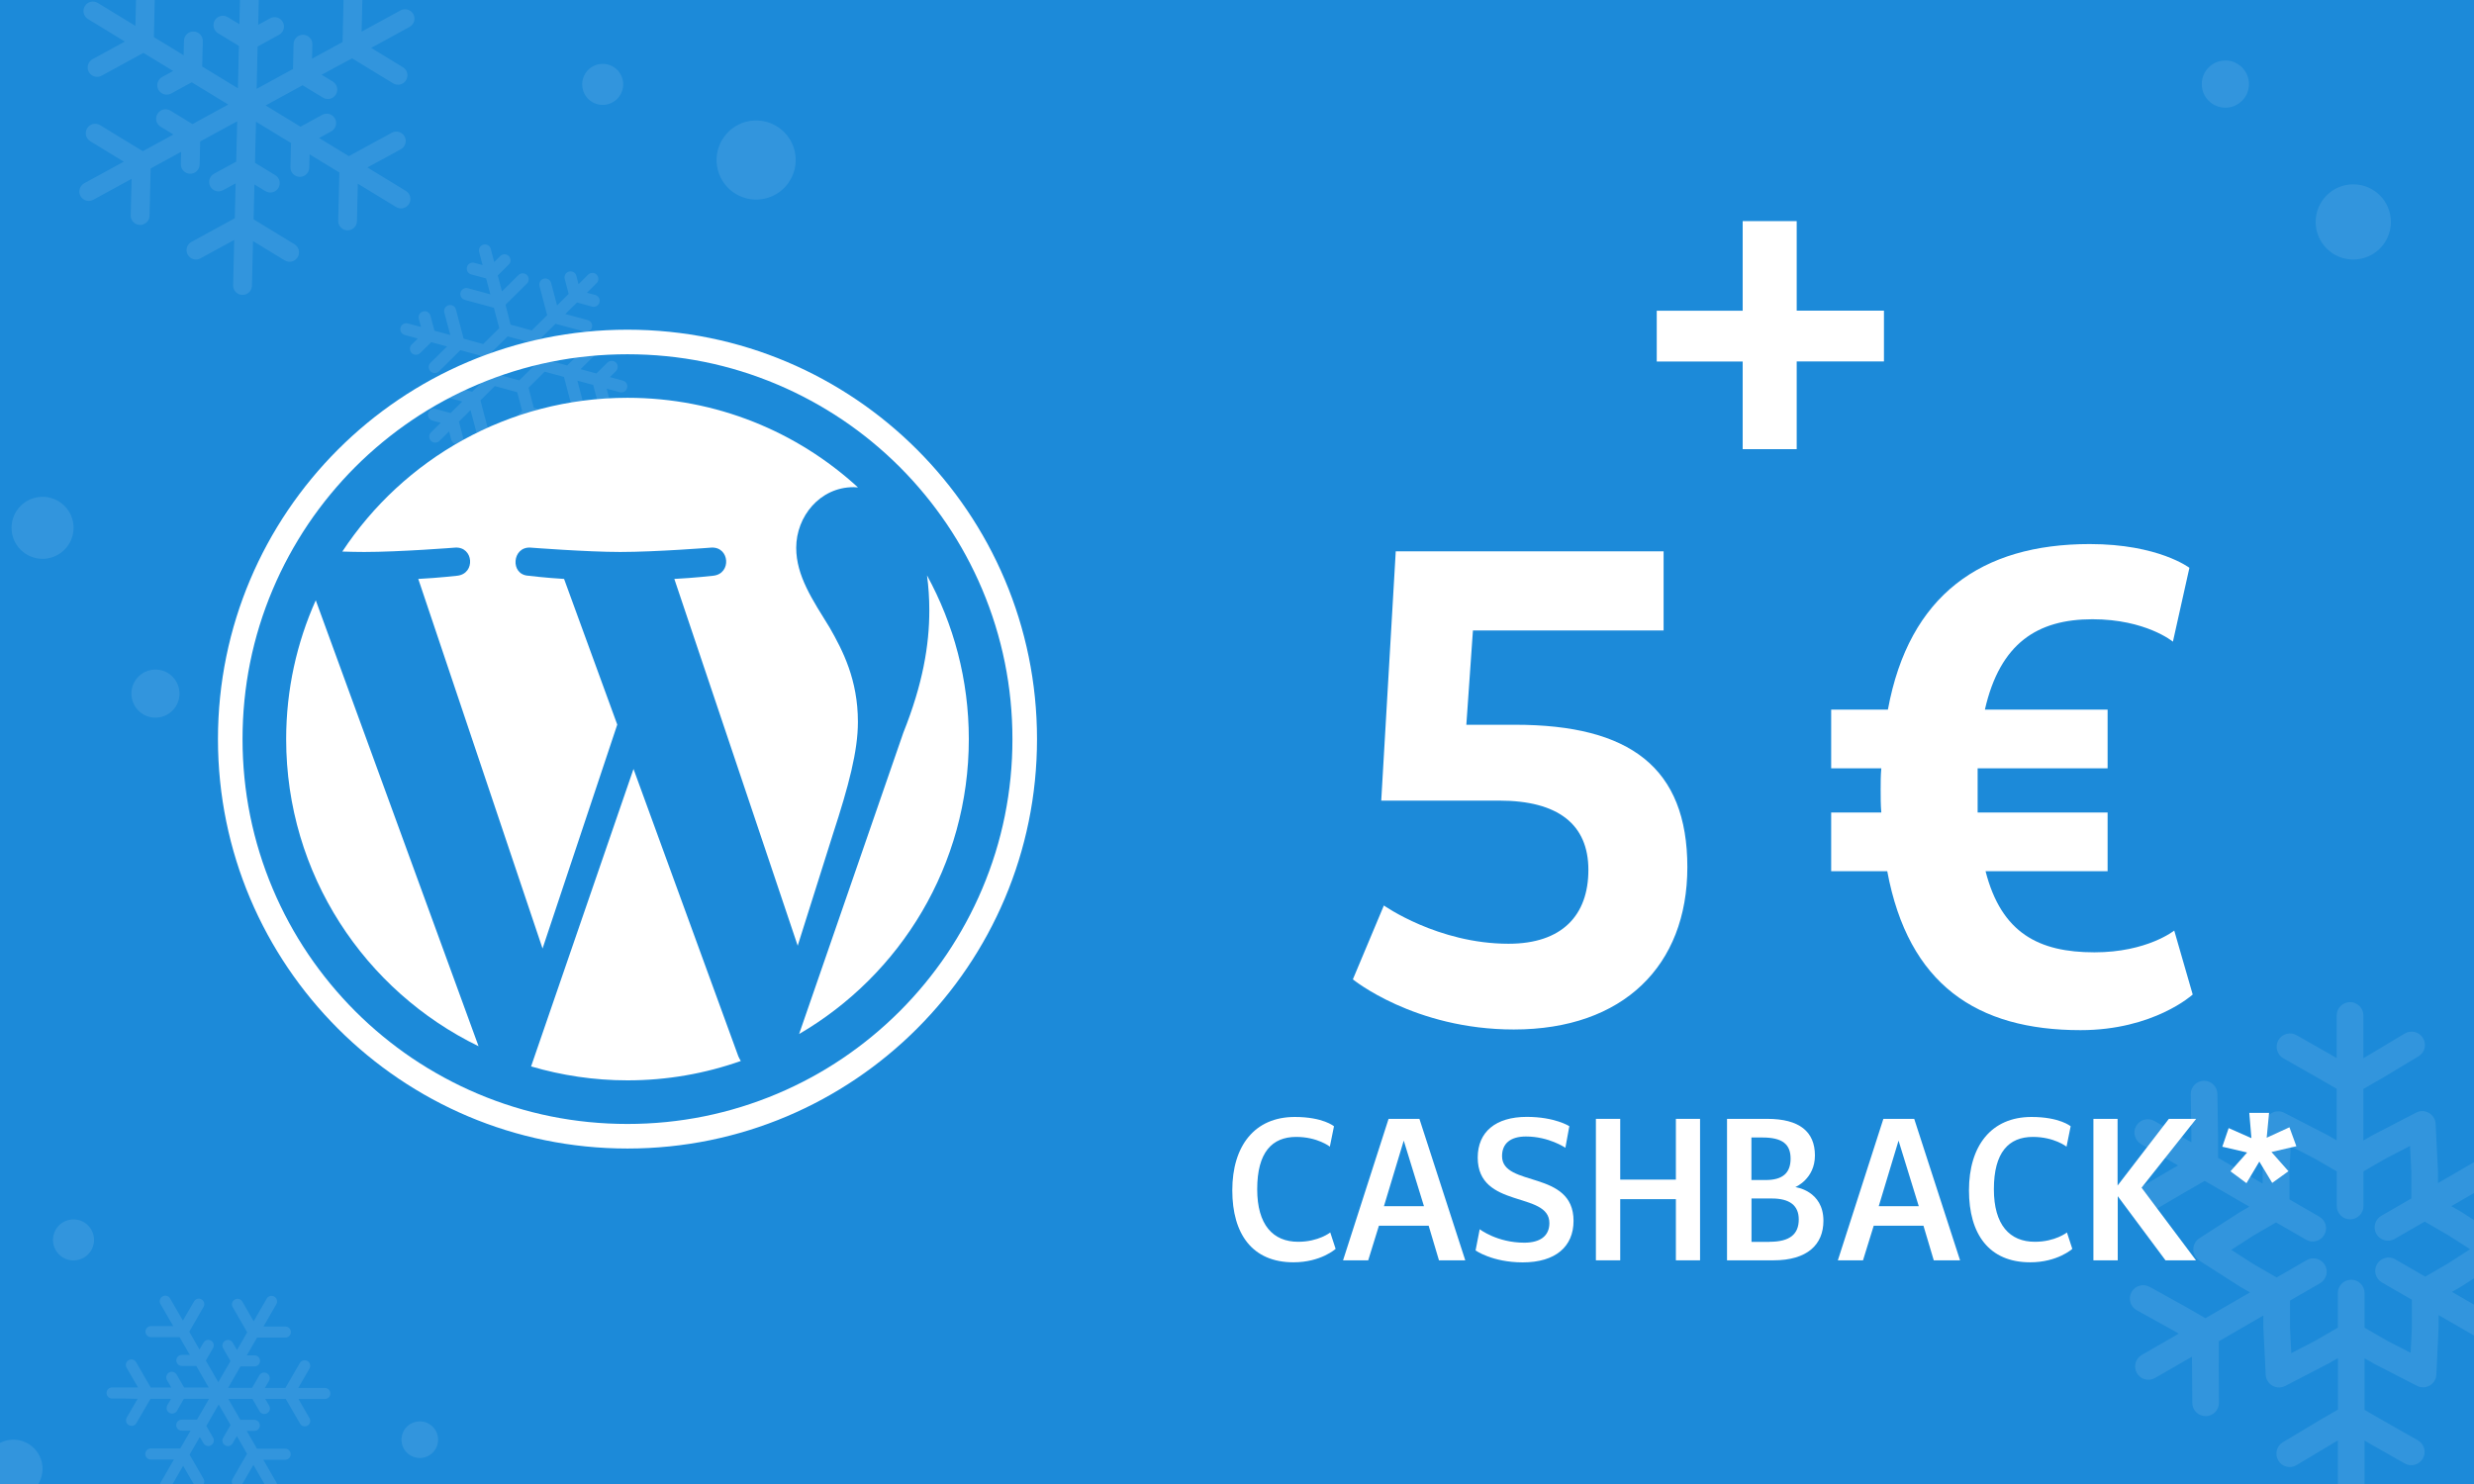
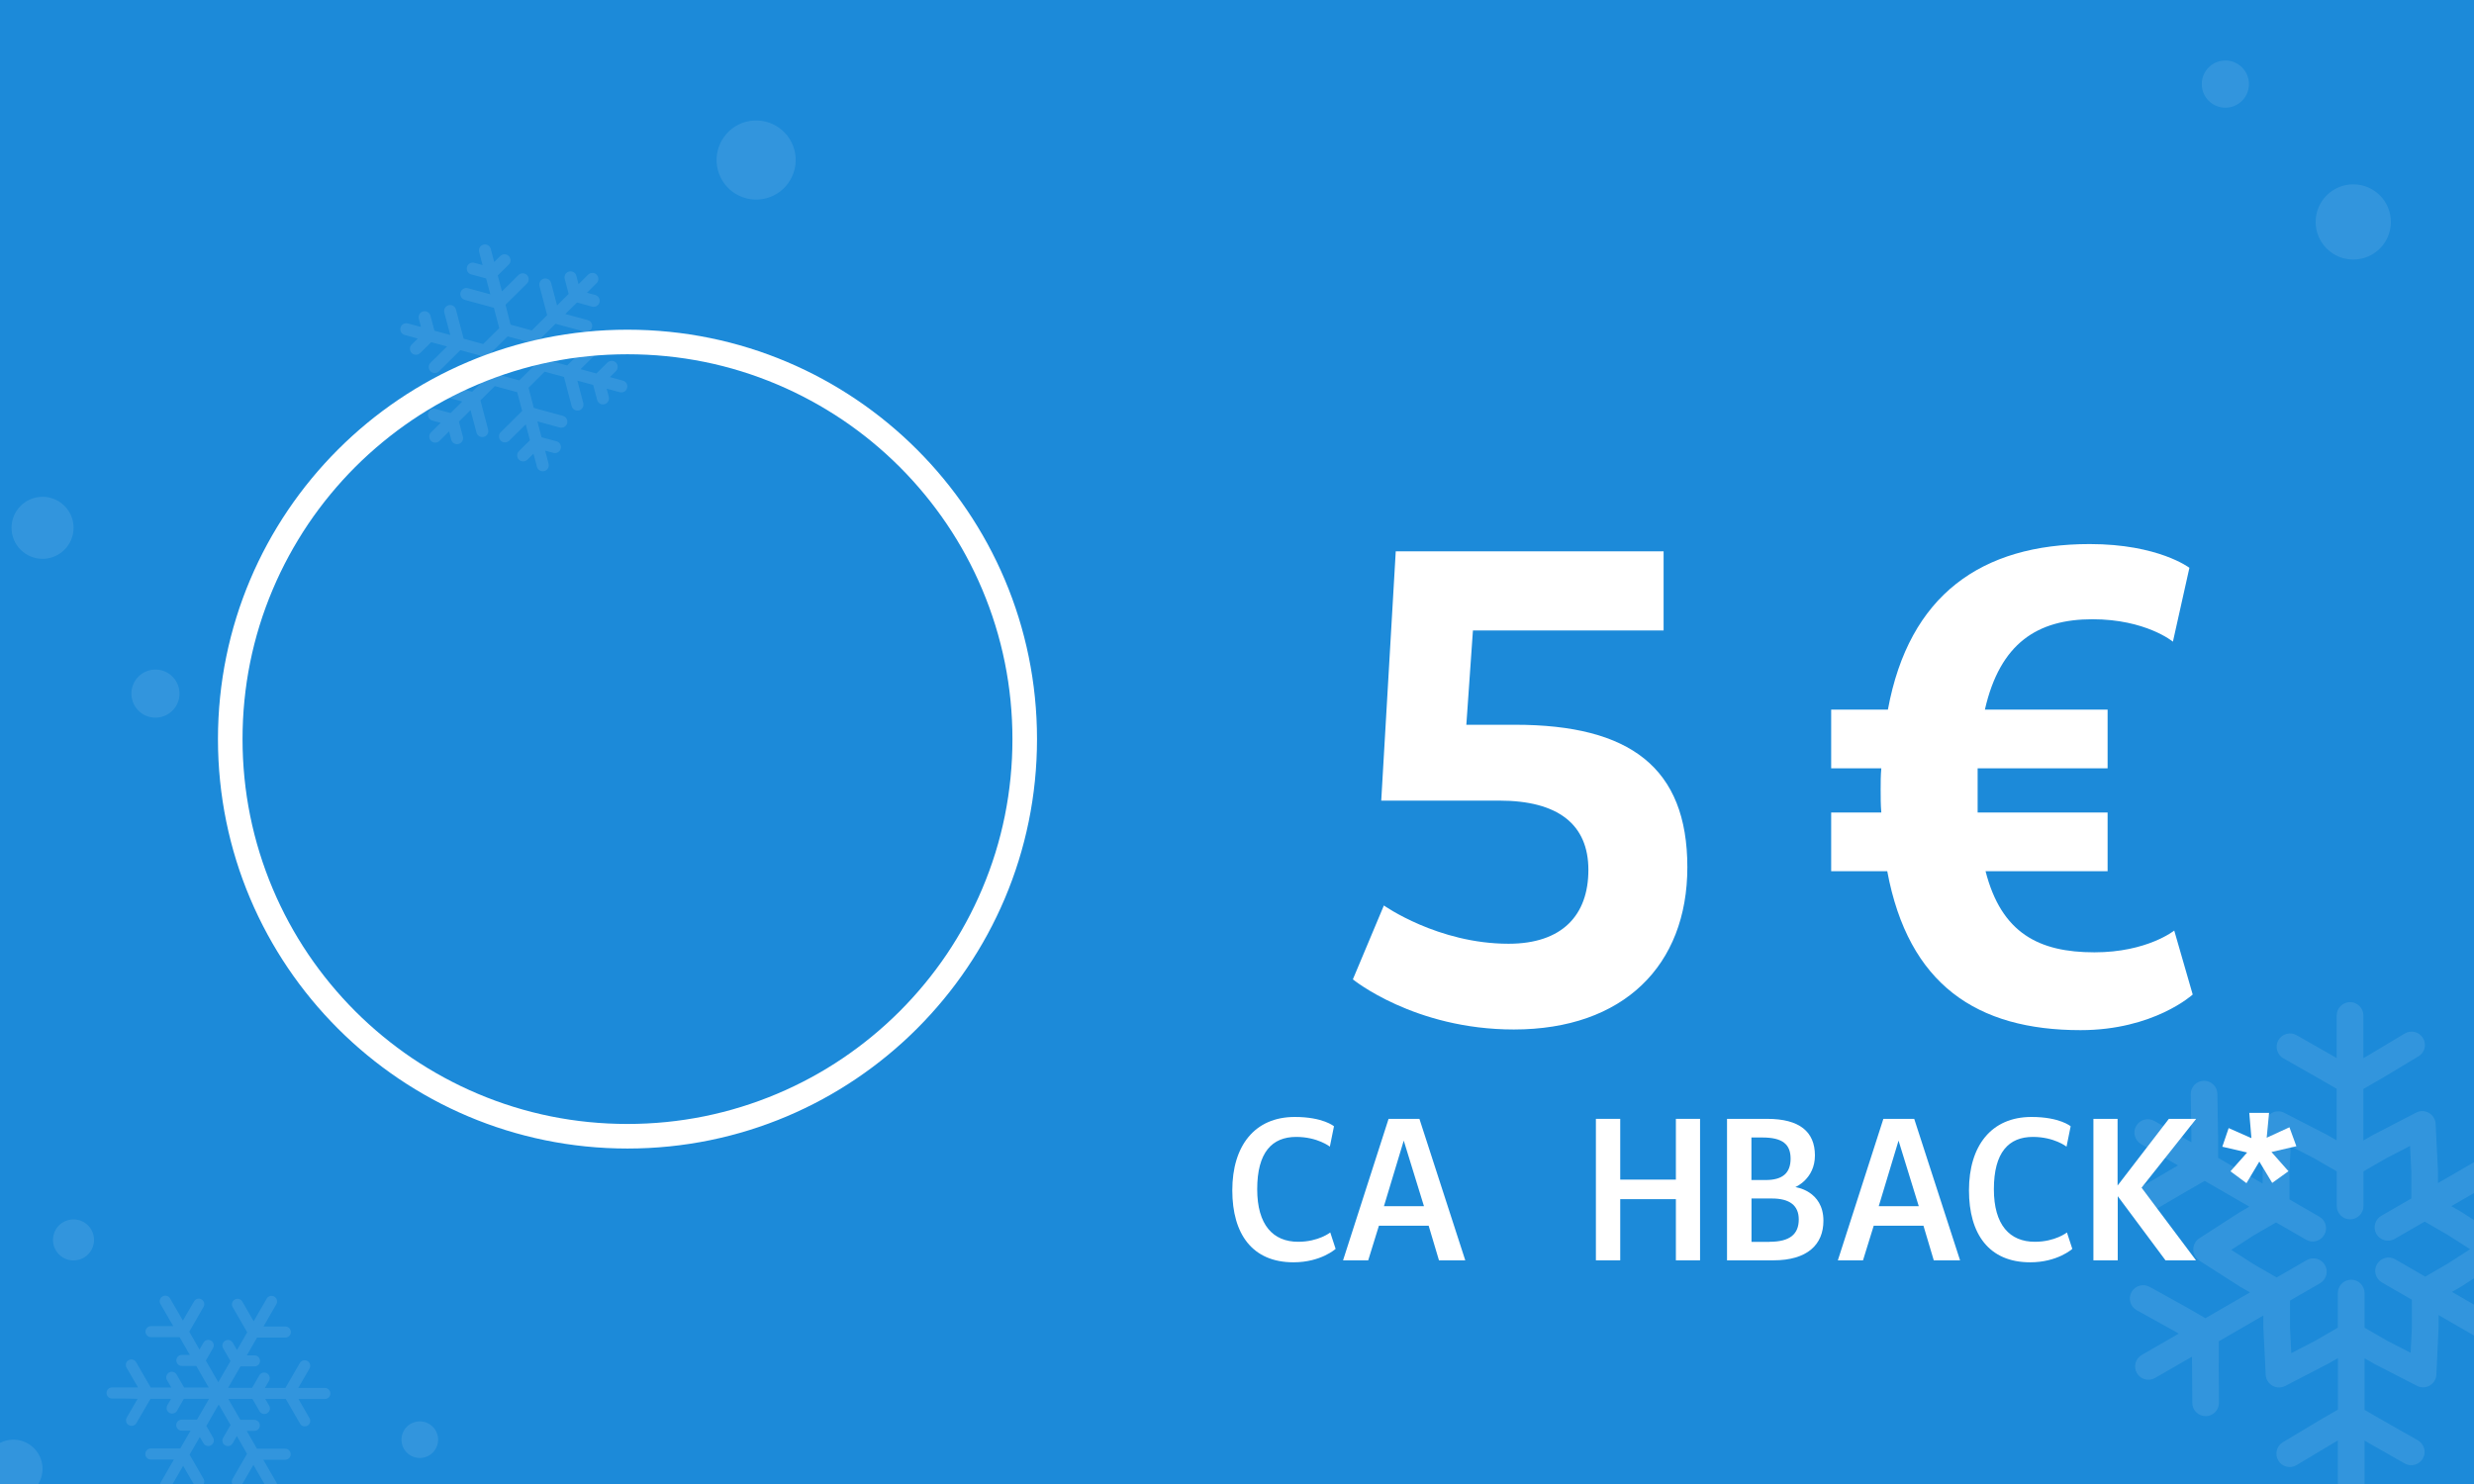
<svg xmlns="http://www.w3.org/2000/svg" version="1.1" id="Ebene_1" x="0px" y="0px" width="300px" height="180px" viewBox="0 0 300 180" style="enable-background:new 0 0 300 180;" xml:space="preserve">
  <style type="text/css">
	.st0{fill:#1C8AD9;}
	.st1{fill:#FFFFFF;}
	.st2{opacity:0.1;}
	.st3{fill-rule:evenodd;clip-rule:evenodd;fill:#FFFFFF;}
</style>
  <g>
    <rect class="st0" width="300" height="180" />
  </g>
  <g>
    <g>
-       <path class="st1" d="M200.9,37.69h10.42V26.82h6.55v10.86h10.58v6.16h-10.58v10.64h-6.55V43.85H200.9V37.69z" />
      <path class="st1" d="M164.05,118.79l3.76-8.96c0,0,6.56,4.64,15.12,4.64c6.48,0,9.68-3.44,9.68-8.96c0-5.52-3.68-8.4-10.8-8.4    h-14.32l1.76-30.24h32.48v9.6h-23.12l-0.8,11.44h5.92c13.92,0,20.88,5.2,20.88,17.28c0,11.92-7.76,19.68-21.04,19.68    C171.49,124.87,164.05,118.79,164.05,118.79z" />
      <path class="st1" d="M265.89,120.63c0,0-4.72,4.32-13.6,4.32c-12.56,0-20.88-5.52-23.44-19.28h-6.8v-7.12h6.08    c-0.08-0.88-0.08-1.84-0.08-2.8c0-0.88,0-1.68,0.08-2.56h-6.08v-7.12h6.88c2.56-13.92,11.36-20.08,24.48-20.08    c8.32,0,12.08,2.88,12.08,2.88l-2,8.96c0,0-3.28-2.72-9.76-2.72c-6.64,0-11.2,2.88-13.04,10.96h14.88v7.12h-15.76v2.48v2.88h15.76    v7.12h-14.8c1.92,7.52,6.48,9.84,13.2,9.84c6.4,0,9.68-2.64,9.68-2.64L265.89,120.63z" />
      <path class="st1" d="M149.43,144.38c0-5.38,2.69-8.9,7.58-8.9c3.43,0,4.75,1.13,4.75,1.13l-0.5,2.47c0,0-1.49-1.18-4.08-1.18    c-2.93,0-4.73,1.87-4.73,6.34c0,4.34,1.92,6.38,4.97,6.38c2.47,0,3.89-1.13,3.89-1.13l0.65,1.99c0,0-1.78,1.63-5.11,1.63    C151.86,153.11,149.43,149.68,149.43,144.38z" />
      <path class="st1" d="M177.68,152.87h-3.19l-1.25-4.2h-6.03l-1.3,4.2h-3.05l5.52-17.16h3.74L177.68,152.87z M167.82,146.3h4.85    l-2.45-7.95L167.82,146.3z" />
-       <path class="st1" d="M178.93,151.67l0.5-2.57c0,0,2.11,1.63,5.4,1.63c1.94,0,3.05-0.82,3.05-2.38c0-3.89-8.69-1.68-8.69-7.94    c0-3.12,2.18-4.94,5.95-4.94c3.41,0,5.16,1.13,5.16,1.13l-0.48,2.62c0,0-1.99-1.37-4.78-1.37c-1.87,0-2.9,0.84-2.9,2.38    c0,3.82,8.67,1.63,8.67,7.85c0,3.12-2.18,5.04-6.17,5.04C180.94,153.11,178.93,151.67,178.93,151.67z" />
      <path class="st1" d="M196.47,143.08h6.75v-7.37h2.93v17.16h-2.93v-7.42h-6.75v7.42h-2.95v-17.16h2.95V143.08z" />
      <path class="st1" d="M214.3,135.71c3.91,0,5.78,1.56,5.78,4.44c0,2.86-2.38,3.84-2.38,3.84s3.41,0.41,3.41,4.08    c0,2.88-1.94,4.8-6.07,4.8h-5.62v-17.16H214.3z M214.11,143.13c2.04,0,3.02-0.84,3.02-2.59s-0.98-2.57-3.43-2.57h-1.32v5.16    H214.11z M214.59,150.62c2.47,0,3.53-0.94,3.53-2.71c0-1.73-1.15-2.54-3.26-2.54h-2.47v5.26H214.59z" />
      <path class="st1" d="M237.68,152.87h-3.19l-1.25-4.2h-6.03l-1.3,4.2h-3.05l5.52-17.16h3.74L237.68,152.87z M227.82,146.3h4.85    l-2.45-7.95L227.82,146.3z" />
      <path class="st1" d="M238.76,144.38c0-5.38,2.69-8.9,7.58-8.9c3.43,0,4.75,1.13,4.75,1.13l-0.5,2.47c0,0-1.49-1.18-4.08-1.18    c-2.93,0-4.73,1.87-4.73,6.34c0,4.34,1.92,6.38,4.97,6.38c2.47,0,3.89-1.13,3.89-1.13l0.65,1.99c0,0-1.78,1.63-5.11,1.63    C241.18,153.11,238.76,149.68,238.76,144.38z" />
      <path class="st1" d="M256.78,143.8l6.22-8.09h3.31l-6.62,8.35l6.6,8.81h-3.7l-5.79-7.78v7.78h-2.95v-17.16h2.93V143.8z" />
      <path class="st1" d="M269.48,139.09l0.77-2.26l2.76,1.22l-0.26-3.07h2.4l-0.29,3.02l2.76-1.27l0.84,2.3l-3.02,0.7l2.06,2.33    l-1.97,1.42l-1.56-2.59l-1.56,2.62l-1.94-1.44l2.02-2.28L269.48,139.09z" />
    </g>
  </g>
  <g class="st2">
    <path class="st1" d="M310.45,164.3c0.77,0.45,1.04,1.44,0.59,2.21c-0.45,0.77-1.44,1.04-2.21,0.59l-4.48-2.59v0.86   c0,0.04,0,0.08,0,0.11l0.08,4.86c0.01,0.89-0.7,1.63-1.59,1.64c-0.89,0.01-1.63-0.7-1.64-1.59l-0.08-4.86   c-0.01-0.06-0.01-0.11-0.01-0.17v-2.73l-5.4-3.12v1.37c0,0.07,0,0.13-0.01,0.2l-0.26,5.65c-0.04,0.89-0.79,1.58-1.68,1.54   c-0.24-0.01-0.47-0.07-0.67-0.18l0,0l-5.1-2.62c-0.02-0.01-0.05-0.02-0.07-0.04l-1.19-0.68v6.26l2.34,1.35l0,0l4.12,2.34   c0.78,0.44,1.05,1.43,0.61,2.2c-0.44,0.78-1.43,1.05-2.2,0.61l-4.15-2.36l0,0l-0.72-0.42v5.17c0,0.89-0.73,1.62-1.62,1.62   c-0.89,0-1.62-0.73-1.62-1.62v-5.18l-0.77,0.45l-4.24,2.54c-0.77,0.46-1.76,0.21-2.21-0.56c-0.46-0.77-0.21-1.76,0.56-2.22   l4.23-2.54c0.02-0.02,0.05-0.03,0.08-0.05l2.36-1.36v-6.25l-1.19,0.68c-0.03,0.02-0.05,0.03-0.08,0.04l-5.13,2.66   c-0.79,0.41-1.77,0.1-2.18-0.7c-0.12-0.23-0.18-0.47-0.18-0.71l-0.28-5.68c0-0.03,0-0.05,0-0.08h0v-1.38l-5.41,3.13v2.71h-0.01   l0.03,4.75c0,0.89-0.72,1.62-1.61,1.62c-0.89,0-1.62-0.72-1.62-1.61l-0.03-4.76h-0.01v-0.84l-4.48,2.58   c-0.77,0.44-1.76,0.18-2.2-0.59c-0.44-0.77-0.18-1.76,0.59-2.2l4.49-2.59l-0.73-0.42l0,0l-4.37-2.42c-0.78-0.43-1.06-1.42-0.63-2.2   c0.43-0.78,1.42-1.06,2.2-0.63l4.37,2.42l0,0l2.39,1.38l5.41-3.13l-1.2-0.69c-0.02-0.01-0.04-0.03-0.06-0.04l0,0l-4.88-3.12   c-0.75-0.48-0.97-1.48-0.49-2.23c0.14-0.21,0.31-0.38,0.51-0.5l4.79-3.09c0.03-0.02,0.07-0.04,0.1-0.06l1.15-0.67l-5.42-3.13   l-2.34,1.35l0,0l-4.1,2.4c-0.77,0.45-1.76,0.19-2.21-0.58c-0.45-0.77-0.19-1.76,0.58-2.21l4.11-2.41l0,0l0.73-0.42l-4.48-2.59   c-0.77-0.45-1.04-1.44-0.59-2.21c0.45-0.77,1.44-1.04,2.21-0.59l4.48,2.59v-0.86c0-0.04,0-0.08,0-0.11l-0.08-4.86   c-0.01-0.89,0.7-1.63,1.59-1.64c0.89-0.01,1.63,0.7,1.64,1.59l0.08,4.86c0.01,0.06,0.01,0.11,0.01,0.17v2.73l5.4,3.12v-1.37   c0-0.07,0-0.13,0.01-0.2l0.26-5.65c0.04-0.89,0.79-1.58,1.68-1.54c0.24,0.01,0.47,0.07,0.67,0.18l0,0l5.1,2.62   c0.02,0.01,0.05,0.02,0.07,0.04l1.19,0.68v-6.26l-2.34-1.35l0,0l-4.12-2.34c-0.78-0.44-1.05-1.43-0.61-2.2   c0.44-0.78,1.43-1.05,2.2-0.61l4.15,2.36l0,0l0.72,0.42v-5.17c0-0.89,0.73-1.62,1.62-1.62c0.89,0,1.62,0.73,1.62,1.62v5.18   l0.77-0.45l4.24-2.54c0.77-0.46,1.76-0.21,2.22,0.56c0.46,0.77,0.21,1.76-0.56,2.21l-4.23,2.54c-0.02,0.02-0.05,0.03-0.08,0.05   l-2.36,1.36v6.25l1.19-0.68c0.03-0.02,0.05-0.03,0.08-0.04l5.13-2.66c0.79-0.41,1.77-0.1,2.18,0.7c0.12,0.23,0.18,0.47,0.18,0.71   l0.28,5.68c0,0.03,0,0.05,0,0.08h0v1.38l5.41-3.13v-2.71h0.01l-0.03-4.75c0-0.89,0.72-1.62,1.61-1.62c0.89,0,1.62,0.72,1.62,1.61   l0.03,4.76h0.01v0.84l4.48-2.58c0.77-0.44,1.76-0.18,2.2,0.59c0.44,0.77,0.18,1.76-0.59,2.2l-4.49,2.59l0.73,0.42l0,0l4.37,2.42   c0.78,0.43,1.06,1.42,0.63,2.2c-0.43,0.78-1.42,1.06-2.2,0.63l-4.37-2.42l0,0l-2.39-1.38l-5.41,3.13l1.2,0.69   c0.02,0.01,0.04,0.03,0.06,0.04l0,0l4.88,3.12c0.75,0.48,0.97,1.48,0.49,2.23c-0.14,0.21-0.31,0.38-0.51,0.5l-4.79,3.09   c-0.03,0.02-0.07,0.04-0.1,0.06l-1.15,0.67l5.42,3.13l2.34-1.35l0,0l4.1-2.4c0.77-0.45,1.76-0.19,2.21,0.58s0.19,1.76-0.58,2.21   l-4.11,2.41l0,0l-0.73,0.42L310.45,164.3L310.45,164.3z M292.47,157.65l-3.64-2.1c-0.77-0.45-1.04-1.44-0.59-2.21   c0.45-0.77,1.44-1.04,2.21-0.59l3.64,2.1l2.76-1.6l2.68-1.73l-2.74-1.75l-2.77-1.6l-0.31,0.18l0,0l-3.33,1.92   c-0.77,0.45-1.76,0.18-2.21-0.59c-0.45-0.77-0.18-1.76,0.59-2.21l3.33-1.92l0,0l0.31-0.18v-3.25h0l-0.15-3.13l-2.88,1.49l-2.77,1.6   v4.2c0,0.89-0.73,1.62-1.62,1.62c-0.89,0-1.62-0.73-1.62-1.62v-4.2l-2.77-1.6l-2.82-1.45l-0.15,3.15l0,0.05v3.25l0.31,0.18   c0.03,0.02,0.06,0.03,0.08,0.05l3.24,1.87c0.77,0.44,1.04,1.43,0.59,2.2c-0.44,0.77-1.43,1.04-2.2,0.59l-3.24-1.87   c-0.03-0.02-0.06-0.03-0.09-0.05l-0.31-0.18l-2.76,1.6l-2.68,1.73l2.74,1.75l2.77,1.6l0.31-0.18l0,0l3.33-1.92   c0.77-0.45,1.76-0.18,2.21,0.59c0.45,0.77,0.18,1.76-0.59,2.21l-3.33,1.92l0,0l-0.31,0.18V161h0l0.15,3.13l2.88-1.49l2.77-1.6v-4.2   c0-0.89,0.73-1.62,1.62-1.62c0.89,0,1.62,0.73,1.62,1.62v4.2l2.77,1.6l2.82,1.45l0.15-3.15l0-0.05V157.65L292.47,157.65z" />
  </g>
  <g class="st2">
    <path class="st3" d="M289.92,26.92c0-2.52-2.04-4.56-4.56-4.56s-4.56,2.04-4.56,4.56c0,2.52,2.04,4.56,4.56,4.56   S289.92,29.44,289.92,26.92L289.92,26.92z" />
  </g>
  <g class="st2">
    <path class="st3" d="M272.71,10.2c0-1.58-1.28-2.86-2.86-2.86s-2.86,1.28-2.86,2.86s1.28,2.86,2.86,2.86S272.71,11.78,272.71,10.2   L272.71,10.2z" />
  </g>
  <g class="st2">
    <path class="st3" d="M96.33,18.19c-0.67-2.56-3.3-4.09-5.86-3.42c-2.56,0.67-4.09,3.3-3.42,5.86c0.67,2.56,3.3,4.09,5.86,3.42   C95.48,23.37,97,20.75,96.33,18.19L96.33,18.19z" />
  </g>
  <g class="st2">
    <path class="st3" d="M21.67,83.39c-0.41-1.56-2-2.49-3.56-2.08c-1.56,0.41-2.49,2-2.08,3.56c0.41,1.56,2,2.49,3.56,2.08   C21.15,86.54,22.08,84.95,21.67,83.39L21.67,83.39z" />
  </g>
  <g class="st2">
-     <path class="st3" d="M75.49,9.6c-0.35-1.33-1.71-2.12-3.04-1.77c-1.33,0.35-2.12,1.71-1.77,3.04c0.35,1.33,1.71,2.12,3.04,1.77   C75.04,12.28,75.84,10.92,75.49,9.6L75.49,9.6z" />
-   </g>
+     </g>
  <g class="st2">
    <path class="st3" d="M5.04,177.26c-0.5-1.89-2.43-3.02-4.32-2.52c-1.89,0.5-3.02,2.43-2.52,4.32c0.5,1.89,2.43,3.02,4.32,2.52   S5.54,179.15,5.04,177.26L5.04,177.26z" />
  </g>
  <g class="st2">
    <path class="st3" d="M53.05,174.06c-0.31-1.19-1.53-1.89-2.71-1.58c-1.19,0.31-1.89,1.53-1.58,2.71c0.31,1.19,1.53,1.89,2.71,1.58   C52.66,176.46,53.37,175.24,53.05,174.06L53.05,174.06z" />
  </g>
  <g class="st2">
-     <path class="st3" d="M13.59,169.63c-0.37,0-0.67-0.3-0.67-0.67c0-0.37,0.3-0.67,0.67-0.67c1.05,0,2.1,0,3.15,0   c-0.46-0.8-0.92-1.6-1.39-2.4c-0.18-0.32-0.08-0.73,0.25-0.91c0.32-0.18,0.73-0.08,0.91,0.25c0.59,1.02,1.18,2.05,1.77,3.07   c0.83,0,1.66,0,2.49,0c-0.17-0.3-0.35-0.6-0.52-0.9c-0.19-0.32-0.08-0.73,0.25-0.92c0.32-0.19,0.73-0.08,0.92,0.25   c0.18,0.31,0.36,0.62,0.53,0.92c0,0,0,0,0,0c0.13,0.22,0.25,0.43,0.38,0.65c0.99,0,1.99,0,2.98,0c-0.5-0.87-1.01-1.75-1.51-2.62   c-0.58,0-1.16,0-1.75,0c-0.37,0-0.67-0.3-0.67-0.67c0-0.37,0.3-0.67,0.67-0.67c0.32,0,0.65,0,0.97,0   c-0.41-0.72-0.83-1.44-1.24-2.15c-1.16,0-2.32,0-3.47,0c-0.37,0-0.67-0.3-0.67-0.67c0-0.37,0.3-0.67,0.67-0.67c0.9,0,1.8,0,2.7,0   c-0.52-0.89-1.03-1.79-1.55-2.68c-0.19-0.32-0.08-0.73,0.25-0.92c0.32-0.19,0.73-0.08,0.92,0.25c0.52,0.89,1.03,1.79,1.55,2.68   c0.13-0.22,0.26-0.44,0.38-0.66c0,0,0,0,0,0c0.32-0.56,0.64-1.11,0.97-1.67c0.19-0.32,0.59-0.43,0.91-0.24   c0.32,0.19,0.43,0.59,0.24,0.91c-0.32,0.56-0.64,1.11-0.96,1.67c0,0,0,0,0,0c-0.26,0.45-0.51,0.89-0.77,1.34   c0.41,0.72,0.83,1.44,1.24,2.16c0.16-0.28,0.32-0.56,0.49-0.84c0.19-0.32,0.59-0.43,0.91-0.24c0.32,0.19,0.43,0.59,0.24,0.91   c-0.18,0.31-0.35,0.61-0.53,0.92c0,0,0,0,0,0c-0.11,0.2-0.23,0.39-0.34,0.59c0.5,0.87,1.01,1.75,1.51,2.62   c0.49-0.85,0.99-1.71,1.48-2.56c-0.12-0.21-0.24-0.42-0.36-0.63c0,0,0,0,0,0c-0.18-0.31-0.36-0.62-0.53-0.92   c-0.19-0.32-0.08-0.73,0.25-0.92s0.73-0.08,0.92,0.25c0.17,0.29,0.34,0.59,0.51,0.88c0.41-0.72,0.83-1.43,1.24-2.15   c-0.59-1.02-1.17-2.03-1.76-3.05c-0.19-0.32-0.08-0.73,0.25-0.92c0.32-0.19,0.73-0.08,0.92,0.25c0.46,0.79,0.91,1.58,1.37,2.38   c0.53-0.91,1.06-1.83,1.58-2.74c0.18-0.32,0.59-0.43,0.92-0.25c0.32,0.18,0.43,0.59,0.25,0.92c-0.52,0.9-1.04,1.81-1.56,2.71   c0.24,0,0.48,0,0.72,0c0,0,0,0,0,0c0.64,0,1.29,0,1.93,0c0.37,0,0.67,0.3,0.67,0.67c0,0.37-0.3,0.67-0.67,0.67   c-0.64,0-1.29,0-1.93,0c0,0,0,0,0,0c-0.5,0-1,0-1.5,0c-0.41,0.72-0.83,1.44-1.24,2.16c0.31,0,0.62,0,0.93,0   c0.37,0,0.67,0.3,0.67,0.67c0,0.37-0.3,0.67-0.67,0.67c-0.36,0-0.71,0-1.07,0c0,0,0,0,0,0c-0.21,0-0.42,0-0.63,0   c-0.5,0.87-1,1.73-1.5,2.6c0.97,0,1.94,0,2.91,0c0.12-0.2,0.23-0.4,0.35-0.6c0,0,0,0,0,0c0.18-0.31,0.36-0.62,0.53-0.92   c0.18-0.32,0.59-0.43,0.92-0.25c0.32,0.18,0.43,0.59,0.25,0.92c-0.17,0.29-0.33,0.57-0.5,0.86c0.83,0,1.66,0,2.49,0   c0.26-0.45,0.52-0.9,0.78-1.35c0,0,0,0,0,0c0.32-0.56,0.64-1.11,0.97-1.67c0.18-0.32,0.59-0.43,0.92-0.25   c0.32,0.18,0.43,0.59,0.25,0.92c-0.32,0.56-0.64,1.11-0.97,1.67c0,0,0,0,0,0c-0.13,0.23-0.26,0.46-0.39,0.68c1.07,0,2.15,0,3.22,0   c0.37,0,0.67,0.3,0.67,0.67c0,0.37-0.3,0.67-0.67,0.67c-1.07,0-2.13,0-3.2,0c0.45,0.77,0.89,1.55,1.34,2.32   c0.18,0.32,0.08,0.73-0.24,0.91c-0.32,0.18-0.73,0.08-0.91-0.25c-0.58-1-1.15-1.99-1.73-2.99c-0.83,0-1.66,0-2.49,0   c0.16,0.27,0.32,0.55,0.48,0.82c0.19,0.32,0.08,0.73-0.25,0.92c-0.32,0.19-0.73,0.08-0.92-0.25c-0.18-0.31-0.36-0.62-0.53-0.92   c0,0,0,0,0,0c-0.11-0.19-0.22-0.38-0.33-0.57c-0.98,0-1.95,0-2.93,0c0.49,0.85,0.98,1.7,1.47,2.54c0.21,0,0.42,0,0.63,0   c0,0,0,0,0,0c0.35,0,0.71,0,1.06,0c0.37,0,0.67,0.3,0.67,0.67c0,0.37-0.3,0.67-0.67,0.67c-0.31,0-0.61,0-0.92,0   c0.41,0.72,0.83,1.44,1.24,2.16c1.14,0,2.28,0,3.42,0c0.37,0,0.67,0.3,0.67,0.67c0,0.37-0.3,0.67-0.67,0.67c-0.88,0-1.76,0-2.65,0   c0.53,0.92,1.06,1.84,1.59,2.76c0.19,0.32,0.08,0.73-0.25,0.92c-0.32,0.19-0.73,0.08-0.92-0.25c-0.54-0.94-1.08-1.87-1.62-2.81   c-0.14,0.24-0.27,0.47-0.41,0.71c0,0,0,0,0,0c-0.32,0.56-0.64,1.11-0.97,1.67c-0.19,0.32-0.59,0.43-0.91,0.24   c-0.32-0.19-0.43-0.59-0.24-0.91c0.32-0.56,0.64-1.11,0.96-1.67c0,0,0,0,0,0c0.27-0.46,0.53-0.92,0.8-1.38   c-0.41-0.72-0.83-1.44-1.24-2.16c-0.17,0.3-0.34,0.59-0.51,0.89c-0.19,0.32-0.59,0.43-0.91,0.24c-0.32-0.19-0.43-0.59-0.24-0.91   c0.18-0.31,0.35-0.61,0.53-0.92c0,0,0,0,0,0c0.12-0.21,0.24-0.42,0.37-0.63c-0.48-0.83-0.96-1.67-1.44-2.5   c-0.5,0.87-1,1.74-1.5,2.61c0.1,0.17,0.19,0.34,0.29,0.5c0,0,0,0,0,0c0.18,0.31,0.36,0.62,0.53,0.92c0.19,0.32,0.08,0.73-0.25,0.92   c-0.32,0.19-0.73,0.08-0.92-0.25c-0.15-0.25-0.29-0.5-0.44-0.76c-0.41,0.72-0.83,1.43-1.24,2.15c0.56,0.98,1.13,1.95,1.69,2.93   c0.19,0.32,0.08,0.73-0.25,0.92c-0.32,0.19-0.73,0.08-0.92-0.25c-0.43-0.75-0.87-1.5-1.3-2.25c-0.52,0.9-1.04,1.8-1.56,2.7   c-0.18,0.32-0.59,0.43-0.92,0.25c-0.32-0.18-0.43-0.59-0.25-0.92c0.54-0.93,1.07-1.86,1.61-2.79c-0.29,0-0.58,0-0.87,0c0,0,0,0,0,0   c-0.64,0-1.29,0-1.93,0c-0.37,0-0.67-0.3-0.67-0.67c0-0.37,0.3-0.67,0.67-0.67c0.64,0,1.29,0,1.93,0c0,0,0,0,0,0   c0.55,0,1.09,0,1.64,0c0.42-0.72,0.83-1.44,1.25-2.16c0,0,0,0,0,0c0,0,0,0,0,0c-0.36,0-0.71,0-1.07,0c-0.37,0-0.67-0.3-0.67-0.67   c0-0.37,0.3-0.67,0.67-0.67c0.36,0,0.71,0,1.07,0c0,0,0,0,0,0c0.26,0,0.52,0,0.78,0c0.49-0.84,0.97-1.68,1.46-2.52   c-1.02,0-2.04,0-3.06,0c-0.1,0.18-0.2,0.35-0.3,0.53c0,0,0,0,0,0c-0.18,0.31-0.36,0.62-0.53,0.92c-0.18,0.32-0.59,0.43-0.92,0.25   c-0.32-0.18-0.43-0.59-0.25-0.92c0.15-0.26,0.3-0.52,0.45-0.78c-0.83,0-1.66,0-2.49,0c-0.25,0.42-0.49,0.85-0.74,1.27c0,0,0,0,0,0   c-0.32,0.56-0.64,1.11-0.97,1.67c-0.18,0.32-0.59,0.43-0.92,0.25c-0.32-0.18-0.43-0.59-0.25-0.92c0.32-0.56,0.64-1.11,0.97-1.67   c0,0,0,0,0,0c0.12-0.2,0.23-0.4,0.35-0.6C15.64,169.63,14.62,169.63,13.59,169.63L13.59,169.63z" />
+     <path class="st3" d="M13.59,169.63c-0.37,0-0.67-0.3-0.67-0.67c0-0.37,0.3-0.67,0.67-0.67c1.05,0,2.1,0,3.15,0   c-0.46-0.8-0.92-1.6-1.39-2.4c-0.18-0.32-0.08-0.73,0.25-0.91c0.32-0.18,0.73-0.08,0.91,0.25c0.59,1.02,1.18,2.05,1.77,3.07   c0.83,0,1.66,0,2.49,0c-0.17-0.3-0.35-0.6-0.52-0.9c-0.19-0.32-0.08-0.73,0.25-0.92c0.32-0.19,0.73-0.08,0.92,0.25   c0.18,0.31,0.36,0.62,0.53,0.92c0,0,0,0,0,0c0.13,0.22,0.25,0.43,0.38,0.65c0.99,0,1.99,0,2.98,0c-0.5-0.87-1.01-1.75-1.51-2.62   c-0.58,0-1.16,0-1.75,0c-0.37,0-0.67-0.3-0.67-0.67c0-0.37,0.3-0.67,0.67-0.67c0.32,0,0.65,0,0.97,0   c-0.41-0.72-0.83-1.44-1.24-2.15c-1.16,0-2.32,0-3.47,0c-0.37,0-0.67-0.3-0.67-0.67c0-0.37,0.3-0.67,0.67-0.67c0.9,0,1.8,0,2.7,0   c-0.52-0.89-1.03-1.79-1.55-2.68c-0.19-0.32-0.08-0.73,0.25-0.92c0.32-0.19,0.73-0.08,0.92,0.25c0.52,0.89,1.03,1.79,1.55,2.68   c0.13-0.22,0.26-0.44,0.38-0.66c0,0,0,0,0,0c0.32-0.56,0.64-1.11,0.97-1.67c0.19-0.32,0.59-0.43,0.91-0.24   c0.32,0.19,0.43,0.59,0.24,0.91c-0.32,0.56-0.64,1.11-0.96,1.67c0,0,0,0,0,0c-0.26,0.45-0.51,0.89-0.77,1.34   c0.41,0.72,0.83,1.44,1.24,2.16c0.16-0.28,0.32-0.56,0.49-0.84c0.19-0.32,0.59-0.43,0.91-0.24c0.32,0.19,0.43,0.59,0.24,0.91   c-0.18,0.31-0.35,0.61-0.53,0.92c-0.11,0.2-0.23,0.39-0.34,0.59c0.5,0.87,1.01,1.75,1.51,2.62   c0.49-0.85,0.99-1.71,1.48-2.56c-0.12-0.21-0.24-0.42-0.36-0.63c0,0,0,0,0,0c-0.18-0.31-0.36-0.62-0.53-0.92   c-0.19-0.32-0.08-0.73,0.25-0.92s0.73-0.08,0.92,0.25c0.17,0.29,0.34,0.59,0.51,0.88c0.41-0.72,0.83-1.43,1.24-2.15   c-0.59-1.02-1.17-2.03-1.76-3.05c-0.19-0.32-0.08-0.73,0.25-0.92c0.32-0.19,0.73-0.08,0.92,0.25c0.46,0.79,0.91,1.58,1.37,2.38   c0.53-0.91,1.06-1.83,1.58-2.74c0.18-0.32,0.59-0.43,0.92-0.25c0.32,0.18,0.43,0.59,0.25,0.92c-0.52,0.9-1.04,1.81-1.56,2.71   c0.24,0,0.48,0,0.72,0c0,0,0,0,0,0c0.64,0,1.29,0,1.93,0c0.37,0,0.67,0.3,0.67,0.67c0,0.37-0.3,0.67-0.67,0.67   c-0.64,0-1.29,0-1.93,0c0,0,0,0,0,0c-0.5,0-1,0-1.5,0c-0.41,0.72-0.83,1.44-1.24,2.16c0.31,0,0.62,0,0.93,0   c0.37,0,0.67,0.3,0.67,0.67c0,0.37-0.3,0.67-0.67,0.67c-0.36,0-0.71,0-1.07,0c0,0,0,0,0,0c-0.21,0-0.42,0-0.63,0   c-0.5,0.87-1,1.73-1.5,2.6c0.97,0,1.94,0,2.91,0c0.12-0.2,0.23-0.4,0.35-0.6c0,0,0,0,0,0c0.18-0.31,0.36-0.62,0.53-0.92   c0.18-0.32,0.59-0.43,0.92-0.25c0.32,0.18,0.43,0.59,0.25,0.92c-0.17,0.29-0.33,0.57-0.5,0.86c0.83,0,1.66,0,2.49,0   c0.26-0.45,0.52-0.9,0.78-1.35c0,0,0,0,0,0c0.32-0.56,0.64-1.11,0.97-1.67c0.18-0.32,0.59-0.43,0.92-0.25   c0.32,0.18,0.43,0.59,0.25,0.92c-0.32,0.56-0.64,1.11-0.97,1.67c0,0,0,0,0,0c-0.13,0.23-0.26,0.46-0.39,0.68c1.07,0,2.15,0,3.22,0   c0.37,0,0.67,0.3,0.67,0.67c0,0.37-0.3,0.67-0.67,0.67c-1.07,0-2.13,0-3.2,0c0.45,0.77,0.89,1.55,1.34,2.32   c0.18,0.32,0.08,0.73-0.24,0.91c-0.32,0.18-0.73,0.08-0.91-0.25c-0.58-1-1.15-1.99-1.73-2.99c-0.83,0-1.66,0-2.49,0   c0.16,0.27,0.32,0.55,0.48,0.82c0.19,0.32,0.08,0.73-0.25,0.92c-0.32,0.19-0.73,0.08-0.92-0.25c-0.18-0.31-0.36-0.62-0.53-0.92   c0,0,0,0,0,0c-0.11-0.19-0.22-0.38-0.33-0.57c-0.98,0-1.95,0-2.93,0c0.49,0.85,0.98,1.7,1.47,2.54c0.21,0,0.42,0,0.63,0   c0,0,0,0,0,0c0.35,0,0.71,0,1.06,0c0.37,0,0.67,0.3,0.67,0.67c0,0.37-0.3,0.67-0.67,0.67c-0.31,0-0.61,0-0.92,0   c0.41,0.72,0.83,1.44,1.24,2.16c1.14,0,2.28,0,3.42,0c0.37,0,0.67,0.3,0.67,0.67c0,0.37-0.3,0.67-0.67,0.67c-0.88,0-1.76,0-2.65,0   c0.53,0.92,1.06,1.84,1.59,2.76c0.19,0.32,0.08,0.73-0.25,0.92c-0.32,0.19-0.73,0.08-0.92-0.25c-0.54-0.94-1.08-1.87-1.62-2.81   c-0.14,0.24-0.27,0.47-0.41,0.71c0,0,0,0,0,0c-0.32,0.56-0.64,1.11-0.97,1.67c-0.19,0.32-0.59,0.43-0.91,0.24   c-0.32-0.19-0.43-0.59-0.24-0.91c0.32-0.56,0.64-1.11,0.96-1.67c0,0,0,0,0,0c0.27-0.46,0.53-0.92,0.8-1.38   c-0.41-0.72-0.83-1.44-1.24-2.16c-0.17,0.3-0.34,0.59-0.51,0.89c-0.19,0.32-0.59,0.43-0.91,0.24c-0.32-0.19-0.43-0.59-0.24-0.91   c0.18-0.31,0.35-0.61,0.53-0.92c0,0,0,0,0,0c0.12-0.21,0.24-0.42,0.37-0.63c-0.48-0.83-0.96-1.67-1.44-2.5   c-0.5,0.87-1,1.74-1.5,2.61c0.1,0.17,0.19,0.34,0.29,0.5c0,0,0,0,0,0c0.18,0.31,0.36,0.62,0.53,0.92c0.19,0.32,0.08,0.73-0.25,0.92   c-0.32,0.19-0.73,0.08-0.92-0.25c-0.15-0.25-0.29-0.5-0.44-0.76c-0.41,0.72-0.83,1.43-1.24,2.15c0.56,0.98,1.13,1.95,1.69,2.93   c0.19,0.32,0.08,0.73-0.25,0.92c-0.32,0.19-0.73,0.08-0.92-0.25c-0.43-0.75-0.87-1.5-1.3-2.25c-0.52,0.9-1.04,1.8-1.56,2.7   c-0.18,0.32-0.59,0.43-0.92,0.25c-0.32-0.18-0.43-0.59-0.25-0.92c0.54-0.93,1.07-1.86,1.61-2.79c-0.29,0-0.58,0-0.87,0c0,0,0,0,0,0   c-0.64,0-1.29,0-1.93,0c-0.37,0-0.67-0.3-0.67-0.67c0-0.37,0.3-0.67,0.67-0.67c0.64,0,1.29,0,1.93,0c0,0,0,0,0,0   c0.55,0,1.09,0,1.64,0c0.42-0.72,0.83-1.44,1.25-2.16c0,0,0,0,0,0c0,0,0,0,0,0c-0.36,0-0.71,0-1.07,0c-0.37,0-0.67-0.3-0.67-0.67   c0-0.37,0.3-0.67,0.67-0.67c0.36,0,0.71,0,1.07,0c0,0,0,0,0,0c0.26,0,0.52,0,0.78,0c0.49-0.84,0.97-1.68,1.46-2.52   c-1.02,0-2.04,0-3.06,0c-0.1,0.18-0.2,0.35-0.3,0.53c0,0,0,0,0,0c-0.18,0.31-0.36,0.62-0.53,0.92c-0.18,0.32-0.59,0.43-0.92,0.25   c-0.32-0.18-0.43-0.59-0.25-0.92c0.15-0.26,0.3-0.52,0.45-0.78c-0.83,0-1.66,0-2.49,0c-0.25,0.42-0.49,0.85-0.74,1.27c0,0,0,0,0,0   c-0.32,0.56-0.64,1.11-0.97,1.67c-0.18,0.32-0.59,0.43-0.92,0.25c-0.32-0.18-0.43-0.59-0.25-0.92c0.32-0.56,0.64-1.11,0.97-1.67   c0,0,0,0,0,0c0.12-0.2,0.23-0.4,0.35-0.6C15.64,169.63,14.62,169.63,13.59,169.63L13.59,169.63z" />
  </g>
  <g class="st2">
    <path class="st3" d="M6.51,151.03c-0.35-1.33,0.44-2.69,1.77-3.04c1.33-0.35,2.69,0.44,3.04,1.77c0.35,1.33-0.44,2.69-1.77,3.04   C8.22,153.15,6.86,152.36,6.51,151.03L6.51,151.03z" />
  </g>
  <g class="st2">
    <path class="st3" d="M8.92,64.02c0-2.08-1.68-3.76-3.76-3.76c-2.08,0-3.76,1.68-3.76,3.76c0,2.08,1.68,3.76,3.76,3.76   C7.23,67.78,8.92,66.1,8.92,64.02L8.92,64.02z" />
  </g>
  <g class="st2">
-     <path class="st3" d="M10.67,2.31c-0.54-0.33-0.71-1.03-0.38-1.57c0.33-0.54,1.03-0.71,1.57-0.38c1.52,0.93,3.04,1.85,4.56,2.78   c0.04-1.57,0.07-3.14,0.11-4.71c0.02-0.63,0.54-1.12,1.16-1.11c0.63,0.02,1.12,0.54,1.11,1.16c-0.05,2.01-0.1,4.01-0.14,6.02   c1.2,0.73,2.4,1.47,3.61,2.2c0.01-0.59,0.03-1.18,0.04-1.77c0.02-0.63,0.54-1.13,1.17-1.11c0.63,0.02,1.13,0.54,1.11,1.17   c-0.01,0.6-0.03,1.21-0.04,1.81c0,0,0,0,0,0c-0.01,0.42-0.02,0.85-0.03,1.27c1.44,0.88,2.88,1.76,4.33,2.64   c0.04-1.71,0.08-3.43,0.12-5.14c-0.84-0.51-1.69-1.03-2.53-1.54C25.9,3.7,25.73,3,26.05,2.46c0.33-0.54,1.03-0.71,1.57-0.38   c0.47,0.29,0.94,0.57,1.41,0.86c0.03-1.41,0.07-2.82,0.1-4.22c-1.68-1.02-3.36-2.05-5.04-3.07c-0.54-0.33-0.71-1.03-0.38-1.57   c0.33-0.54,1.03-0.71,1.57-0.38c1.3,0.79,2.61,1.59,3.91,2.38c0.04-1.75,0.08-3.51,0.13-5.26c0.02-0.63,0.54-1.13,1.17-1.11   c0.63,0.02,1.13,0.54,1.11,1.17c-0.04,1.75-0.08,3.51-0.13,5.26c0.38-0.21,0.76-0.42,1.14-0.62c0,0,0,0,0,0   C33.58-5,34.54-5.53,35.5-6.05c0.55-0.3,1.24-0.1,1.54,0.46c0.3,0.55,0.1,1.24-0.46,1.54c-0.96,0.52-1.92,1.05-2.87,1.57   c0,0,0,0,0,0c-0.77,0.42-1.53,0.84-2.3,1.26c-0.03,1.41-0.07,2.82-0.1,4.23c0.48-0.26,0.97-0.53,1.45-0.79   c0.55-0.3,1.24-0.1,1.54,0.46c0.3,0.55,0.1,1.24-0.46,1.54c-0.53,0.29-1.06,0.58-1.59,0.87c0,0,0,0,0,0   c-0.34,0.18-0.67,0.37-1.01,0.55c-0.04,1.71-0.08,3.43-0.12,5.14c1.47-0.8,2.94-1.6,4.41-2.41c0.01-0.41,0.02-0.82,0.03-1.23   c0,0,0,0,0,0c0.01-0.6,0.03-1.21,0.04-1.81c0.02-0.63,0.54-1.13,1.17-1.11c0.63,0.02,1.13,0.54,1.11,1.17   c-0.01,0.58-0.03,1.15-0.04,1.73c1.23-0.67,2.47-1.35,3.7-2.02c0.05-1.99,0.1-3.99,0.14-5.98c0.02-0.63,0.54-1.13,1.17-1.11   c0.63,0.02,1.13,0.54,1.11,1.17c-0.04,1.55-0.07,3.11-0.11,4.66c1.57-0.86,3.15-1.72,4.72-2.58c0.55-0.3,1.24-0.1,1.55,0.45   c0.3,0.55,0.1,1.24-0.45,1.55c-1.55,0.85-3.11,1.7-4.66,2.55c0.35,0.21,0.7,0.43,1.05,0.64c0,0,0,0,0,0   c0.93,0.57,1.87,1.14,2.8,1.71c0.54,0.33,0.71,1.03,0.38,1.57c-0.33,0.54-1.03,0.71-1.57,0.38c-0.93-0.57-1.87-1.14-2.8-1.71   c0,0,0,0,0,0c-0.72-0.44-1.45-0.88-2.17-1.32C41.47,7.72,40.23,8.39,39,9.07c0.45,0.27,0.9,0.55,1.35,0.82   c0.54,0.33,0.71,1.03,0.38,1.57c-0.33,0.54-1.03,0.71-1.57,0.38c-0.52-0.31-1.03-0.63-1.55-0.94c0,0,0,0,0,0   c-0.31-0.19-0.61-0.37-0.92-0.56c-1.49,0.82-2.99,1.63-4.48,2.45c1.41,0.86,2.82,1.72,4.23,2.58c0.35-0.19,0.69-0.38,1.04-0.57   c0,0,0,0,0,0c0.53-0.29,1.06-0.58,1.59-0.87c0.55-0.3,1.24-0.1,1.55,0.45c0.3,0.55,0.1,1.24-0.45,1.55   c-0.49,0.27-0.99,0.54-1.48,0.81c1.2,0.73,2.41,1.47,3.61,2.2c0.78-0.42,1.55-0.85,2.33-1.27c0,0,0,0,0,0   c0.96-0.52,1.92-1.05,2.88-1.57c0.55-0.3,1.24-0.1,1.55,0.45c0.3,0.55,0.1,1.24-0.45,1.55c-0.96,0.52-1.92,1.05-2.88,1.57   c0,0,0,0,0,0c-0.39,0.21-0.78,0.43-1.18,0.64c1.56,0.95,3.11,1.9,4.67,2.85c0.54,0.33,0.71,1.03,0.38,1.57   c-0.33,0.54-1.03,0.71-1.57,0.38c-1.55-0.94-3.09-1.88-4.64-2.83c-0.04,1.52-0.07,3.03-0.11,4.55c-0.01,0.63-0.54,1.12-1.16,1.11   c-0.63-0.02-1.12-0.54-1.11-1.16c0.05-1.95,0.09-3.91,0.14-5.86c-1.2-0.73-2.4-1.47-3.61-2.2c-0.01,0.54-0.03,1.08-0.04,1.62   c-0.02,0.63-0.54,1.13-1.17,1.11c-0.63-0.02-1.13-0.54-1.11-1.17c0.01-0.6,0.03-1.21,0.04-1.81c0,0,0,0,0,0   c0.01-0.37,0.02-0.75,0.03-1.12c-1.42-0.86-2.83-1.73-4.25-2.59c-0.04,1.66-0.08,3.33-0.12,4.99c0.3,0.18,0.61,0.37,0.91,0.55   c0,0,0,0,0,0c0.51,0.31,1.03,0.63,1.54,0.94c0.54,0.33,0.71,1.02,0.38,1.56c-0.33,0.54-1.02,0.71-1.56,0.38   c-0.45-0.27-0.89-0.54-1.34-0.81c-0.03,1.41-0.07,2.82-0.1,4.23c1.65,1.01,3.31,2.02,4.96,3.03c0.54,0.33,0.71,1.03,0.38,1.57   c-0.33,0.54-1.03,0.71-1.57,0.38c-1.28-0.78-2.56-1.56-3.84-2.34c-0.04,1.81-0.09,3.61-0.13,5.42c-0.02,0.63-0.54,1.13-1.17,1.11   c-0.63-0.02-1.13-0.54-1.11-1.17c0.04-1.83,0.09-3.67,0.13-5.5c-0.41,0.22-0.81,0.44-1.22,0.67c0,0,0,0,0,0   c-0.96,0.52-1.92,1.05-2.88,1.57c-0.55,0.3-1.24,0.1-1.54-0.46c-0.3-0.55-0.1-1.24,0.46-1.54c0.96-0.52,1.92-1.05,2.87-1.57   c0,0,0,0,0,0c0.79-0.43,1.58-0.86,2.38-1.3c0.03-1.41,0.07-2.82,0.1-4.23c-0.51,0.28-1.02,0.56-1.53,0.83   c-0.55,0.3-1.24,0.1-1.54-0.46c-0.3-0.55-0.1-1.24,0.46-1.54c0.53-0.29,1.06-0.58,1.59-0.87c0,0,0,0,0,0   c0.36-0.2,0.73-0.4,1.09-0.59c0.04-1.63,0.08-3.27,0.12-4.9c-1.5,0.82-2.99,1.63-4.49,2.45c-0.01,0.33-0.02,0.66-0.02,0.99   c0,0,0,0,0,0c-0.01,0.6-0.03,1.21-0.04,1.81c-0.02,0.63-0.54,1.13-1.17,1.11c-0.63-0.02-1.13-0.54-1.11-1.17   c0.01-0.5,0.02-0.99,0.04-1.49c-1.23,0.67-2.47,1.35-3.7,2.02c-0.05,1.91-0.09,3.82-0.14,5.74c-0.01,0.63-0.54,1.13-1.17,1.11   c-0.63-0.02-1.13-0.54-1.11-1.17c0.04-1.47,0.07-2.95,0.11-4.42c-1.55,0.85-3.1,1.69-4.65,2.54c-0.55,0.3-1.24,0.1-1.55-0.45   c-0.3-0.55-0.1-1.24,0.45-1.55c1.6-0.87,3.2-1.75,4.8-2.62c-0.42-0.26-0.84-0.51-1.26-0.77c0,0,0,0,0,0   c-0.93-0.57-1.87-1.14-2.8-1.71c-0.54-0.33-0.71-1.03-0.38-1.57c0.33-0.54,1.03-0.71,1.57-0.38c0.93,0.57,1.87,1.14,2.8,1.71   c0,0,0,0,0,0c0.79,0.48,1.58,0.97,2.38,1.45c1.24-0.68,2.48-1.35,3.71-2.03c0,0,0,0,0,0c0,0,0,0,0,0   c-0.52-0.31-1.03-0.63-1.55-0.94c-0.54-0.33-0.71-1.03-0.38-1.57c0.33-0.54,1.03-0.71,1.57-0.38c0.52,0.31,1.03,0.63,1.55,0.94   c0,0,0,0,0,0c0.37,0.23,0.75,0.46,1.12,0.69c1.45-0.79,2.9-1.58,4.34-2.37c-1.48-0.9-2.95-1.8-4.43-2.7   c-0.3,0.16-0.6,0.33-0.9,0.49c0,0,0,0,0,0c-0.53,0.29-1.06,0.58-1.59,0.87c-0.55,0.3-1.24,0.1-1.55-0.45   c-0.3-0.55-0.1-1.24,0.45-1.55c0.45-0.24,0.9-0.49,1.34-0.73c-1.2-0.73-2.41-1.47-3.61-2.2c-0.73,0.4-1.46,0.8-2.19,1.2   c0,0,0,0,0,0c-0.96,0.52-1.92,1.05-2.88,1.57c-0.55,0.3-1.24,0.1-1.55-0.45c-0.3-0.55-0.1-1.24,0.45-1.55   c0.96-0.52,1.92-1.05,2.88-1.57c0,0,0,0,0,0c0.35-0.19,0.69-0.38,1.04-0.57C13.64,4.12,12.16,3.21,10.67,2.31L10.67,2.31z" />
-   </g>
+     </g>
  <g class="st2">
    <path class="st1" d="M61.91,39.38l2.58,0.7l1.86-1.85l-0.93-3.54c-0.1-0.39,0.13-0.79,0.52-0.89c0.39-0.1,0.79,0.13,0.89,0.52   l0.72,2.73l1.41-1.4l-0.48-1.82c-0.1-0.39,0.13-0.79,0.52-0.89c0.39-0.1,0.79,0.13,0.89,0.52l0.26,1.01l1.17-1.16   c0.29-0.28,0.75-0.28,1.03,0.01c0.28,0.29,0.28,0.75-0.01,1.03l-1.17,1.16l1.01,0.27c0.39,0.11,0.62,0.51,0.51,0.9   c-0.11,0.39-0.51,0.62-0.9,0.51l-1.82-0.5l-1.42,1.4l2.72,0.74c0.39,0.1,0.62,0.5,0.51,0.89c-0.1,0.39-0.5,0.62-0.89,0.51   l-3.53-0.96l-1.78,1.77l0.68,2.6l2.52,0.69l2.6-2.57c0.29-0.28,0.75-0.28,1.03,0.01c0.28,0.29,0.28,0.75-0.01,1.03l-2,1.98   l1.92,0.52l1.34-1.32c0.29-0.28,0.75-0.28,1.03,0s0.28,0.75,0,1.03l-0.74,0.73l0.18,0.05l0,0l1.4,0.38c0.39,0.1,0.62,0.5,0.51,0.89   c-0.1,0.39-0.5,0.62-0.89,0.51l-1.41-0.38l0,0l-0.18-0.05l0.26,1c0.1,0.39-0.13,0.79-0.52,0.89c-0.39,0.1-0.79-0.13-0.89-0.52   l-0.48-1.82l-1.92-0.52l0.72,2.72c0.1,0.39-0.13,0.79-0.52,0.89c-0.39,0.1-0.79-0.13-0.89-0.52l-0.93-3.54l-2.34-0.64l-1.11,1.1   l0,0l-0.85,0.85l0.64,2.45l3.53,0.96c0.39,0.11,0.62,0.51,0.51,0.9c-0.11,0.39-0.51,0.62-0.9,0.51l-2.71-0.74l0.51,1.93l1.81,0.49   c0.39,0.1,0.62,0.5,0.51,0.89c-0.1,0.39-0.5,0.62-0.89,0.51l-1-0.27l0.42,1.59c0.1,0.39-0.13,0.79-0.52,0.89   c-0.39,0.1-0.79-0.13-0.89-0.52l-0.42-1.59l-0.74,0.73c-0.29,0.28-0.75,0.28-1.03-0.01c-0.28-0.29-0.28-0.75,0.01-1.03l1.33-1.32   l-0.51-1.93l-2,1.98c-0.29,0.28-0.75,0.28-1.03,0c-0.28-0.29-0.28-0.75,0-1.03l2.6-2.57l-0.6-2.28L60,46.83l-1.74,1.73l0.93,3.54   c0.1,0.39-0.13,0.79-0.52,0.89c-0.39,0.1-0.79-0.13-0.89-0.52l-0.72-2.73l-1.41,1.4l0.48,1.82c0.1,0.39-0.13,0.79-0.52,0.89   c-0.39,0.1-0.79-0.13-0.89-0.52l-0.26-1.01l-1.17,1.16c-0.29,0.28-0.75,0.28-1.03-0.01c-0.28-0.29-0.28-0.75,0.01-1.03l1.17-1.16   l-1.01-0.27c-0.39-0.11-0.62-0.51-0.51-0.9c0.11-0.39,0.51-0.62,0.9-0.51l1.82,0.5l1.42-1.4l-2.72-0.74   c-0.39-0.1-0.62-0.5-0.51-0.89c0.1-0.39,0.5-0.62,0.89-0.51l3.53,0.96l1.68-1.66l-0.72-2.74l-2.38-0.65l-2.6,2.57   c-0.29,0.28-0.75,0.28-1.03-0.01c-0.28-0.29-0.28-0.75,0.01-1.03l2-1.98l-1.92-0.52l-1.34,1.32c-0.29,0.28-0.75,0.28-1.03,0   c-0.28-0.29-0.28-0.75,0-1.03l0.74-0.73l-0.18-0.05l0,0l-1.4-0.38c-0.39-0.1-0.62-0.5-0.51-0.89c0.1-0.39,0.5-0.62,0.89-0.51   l1.41,0.38l0,0l0.18,0.05l-0.26-1c-0.1-0.39,0.13-0.79,0.52-0.89c0.39-0.1,0.79,0.13,0.89,0.52l0.48,1.82l1.92,0.52l-0.72-2.72   c-0.1-0.39,0.13-0.79,0.52-0.89c0.39-0.1,0.79,0.13,0.89,0.52l0.93,3.54l2.37,0.65l0.99-0.98l0,0l0.96-0.95l-0.65-2.47l-3.53-0.96   c-0.39-0.11-0.62-0.51-0.51-0.9c0.11-0.39,0.51-0.62,0.9-0.51l2.71,0.74l-0.51-1.93l-1.81-0.49c-0.39-0.1-0.62-0.5-0.51-0.89   c0.1-0.39,0.5-0.62,0.89-0.51l1,0.27l-0.42-1.59c-0.1-0.39,0.13-0.79,0.52-0.89c0.39-0.1,0.79,0.13,0.89,0.52l0.42,1.59l0.74-0.73   c0.29-0.28,0.75-0.28,1.03,0.01c0.28,0.29,0.28,0.75-0.01,1.03l-1.33,1.32l0.51,1.93l2-1.98c0.29-0.28,0.75-0.28,1.03,0   c0.28,0.29,0.28,0.75,0,1.03l-2.6,2.57L61.91,39.38L61.91,39.38z M62.89,41.16l-1.33-0.36l-0.98,0.97l0,0l-0.98,0.97l0.7,2.67   l2.66,0.73l0.98-0.97l0,0l0.98-0.97l-0.7-2.67L62.89,41.16L62.89,41.16z" />
  </g>
  <g id="W_Mark_2_">
    <g>
      <path class="st1" d="M76.09,42.97c6.3,0,12.42,1.23,18.17,3.67c2.77,1.17,5.43,2.62,7.93,4.3c2.47,1.67,4.8,3.59,6.91,5.7    s4.03,4.44,5.7,6.91c1.69,2.5,3.13,5.16,4.3,7.93c2.43,5.75,3.67,11.87,3.67,18.17c0,6.3-1.23,12.42-3.67,18.17    c-1.17,2.77-2.62,5.43-4.3,7.93c-1.67,2.47-3.59,4.8-5.7,6.91c-2.11,2.11-4.44,4.03-6.91,5.7c-2.5,1.69-5.16,3.13-7.93,4.3    c-5.75,2.43-11.87,3.67-18.17,3.67c-6.3,0-12.42-1.23-18.17-3.67c-2.77-1.17-5.43-2.62-7.93-4.3c-2.47-1.67-4.8-3.59-6.91-5.7    c-2.11-2.11-4.03-4.44-5.7-6.91c-1.69-2.5-3.13-5.16-4.3-7.93c-2.43-5.75-3.67-11.87-3.67-18.17s1.23-12.42,3.67-18.17    c1.17-2.77,2.62-5.43,4.3-7.93c1.67-2.47,3.59-4.8,5.7-6.91c2.11-2.11,4.44-4.03,6.91-5.7c2.5-1.69,5.16-3.13,7.93-4.3    C63.67,44.2,69.79,42.97,76.09,42.97 M76.09,39.99c-27.43,0-49.66,22.24-49.66,49.66s22.24,49.66,49.66,49.66    s49.66-22.24,49.66-49.66S103.52,39.99,76.09,39.99L76.09,39.99z" />
    </g>
    <g>
-       <path class="st1" d="M34.7,89.65c0,16.38,9.52,30.54,23.33,37.25L38.29,72.81C35.99,77.95,34.7,83.65,34.7,89.65z M104.03,87.56    c0-5.12-1.84-8.66-3.41-11.41c-2.1-3.41-4.07-6.3-4.07-9.71c0-3.8,2.88-7.35,6.95-7.35c0.18,0,0.36,0.02,0.54,0.03    c-7.36-6.75-17.17-10.87-27.95-10.87c-14.46,0-27.18,7.42-34.58,18.65c0.97,0.03,1.89,0.05,2.66,0.05    c4.33,0,11.03-0.53,11.03-0.53c2.23-0.13,2.49,3.15,0.26,3.41c0,0-2.24,0.26-4.74,0.39l15.07,44.83l9.06-27.16l-6.45-17.67    c-2.23-0.13-4.34-0.39-4.34-0.39c-2.23-0.13-1.97-3.54,0.26-3.41c0,0,6.83,0.53,10.9,0.53c4.33,0,11.03-0.53,11.03-0.53    c2.23-0.13,2.49,3.15,0.26,3.41c0,0-2.24,0.26-4.74,0.39l14.96,44.49l4.27-13.53C102.92,95.29,104.03,91.1,104.03,87.56z     M76.82,93.27L64.4,129.35c3.71,1.09,7.63,1.69,11.69,1.69c4.82,0,9.44-0.83,13.74-2.35c-0.11-0.18-0.21-0.37-0.3-0.57    L76.82,93.27z M112.41,69.79c0.18,1.32,0.28,2.73,0.28,4.26c0,4.2-0.79,8.92-3.15,14.82L96.9,125.42    c12.3-7.17,20.58-20.5,20.58-35.77C117.48,82.45,115.64,75.69,112.41,69.79z" />
-     </g>
+       </g>
  </g>
</svg>